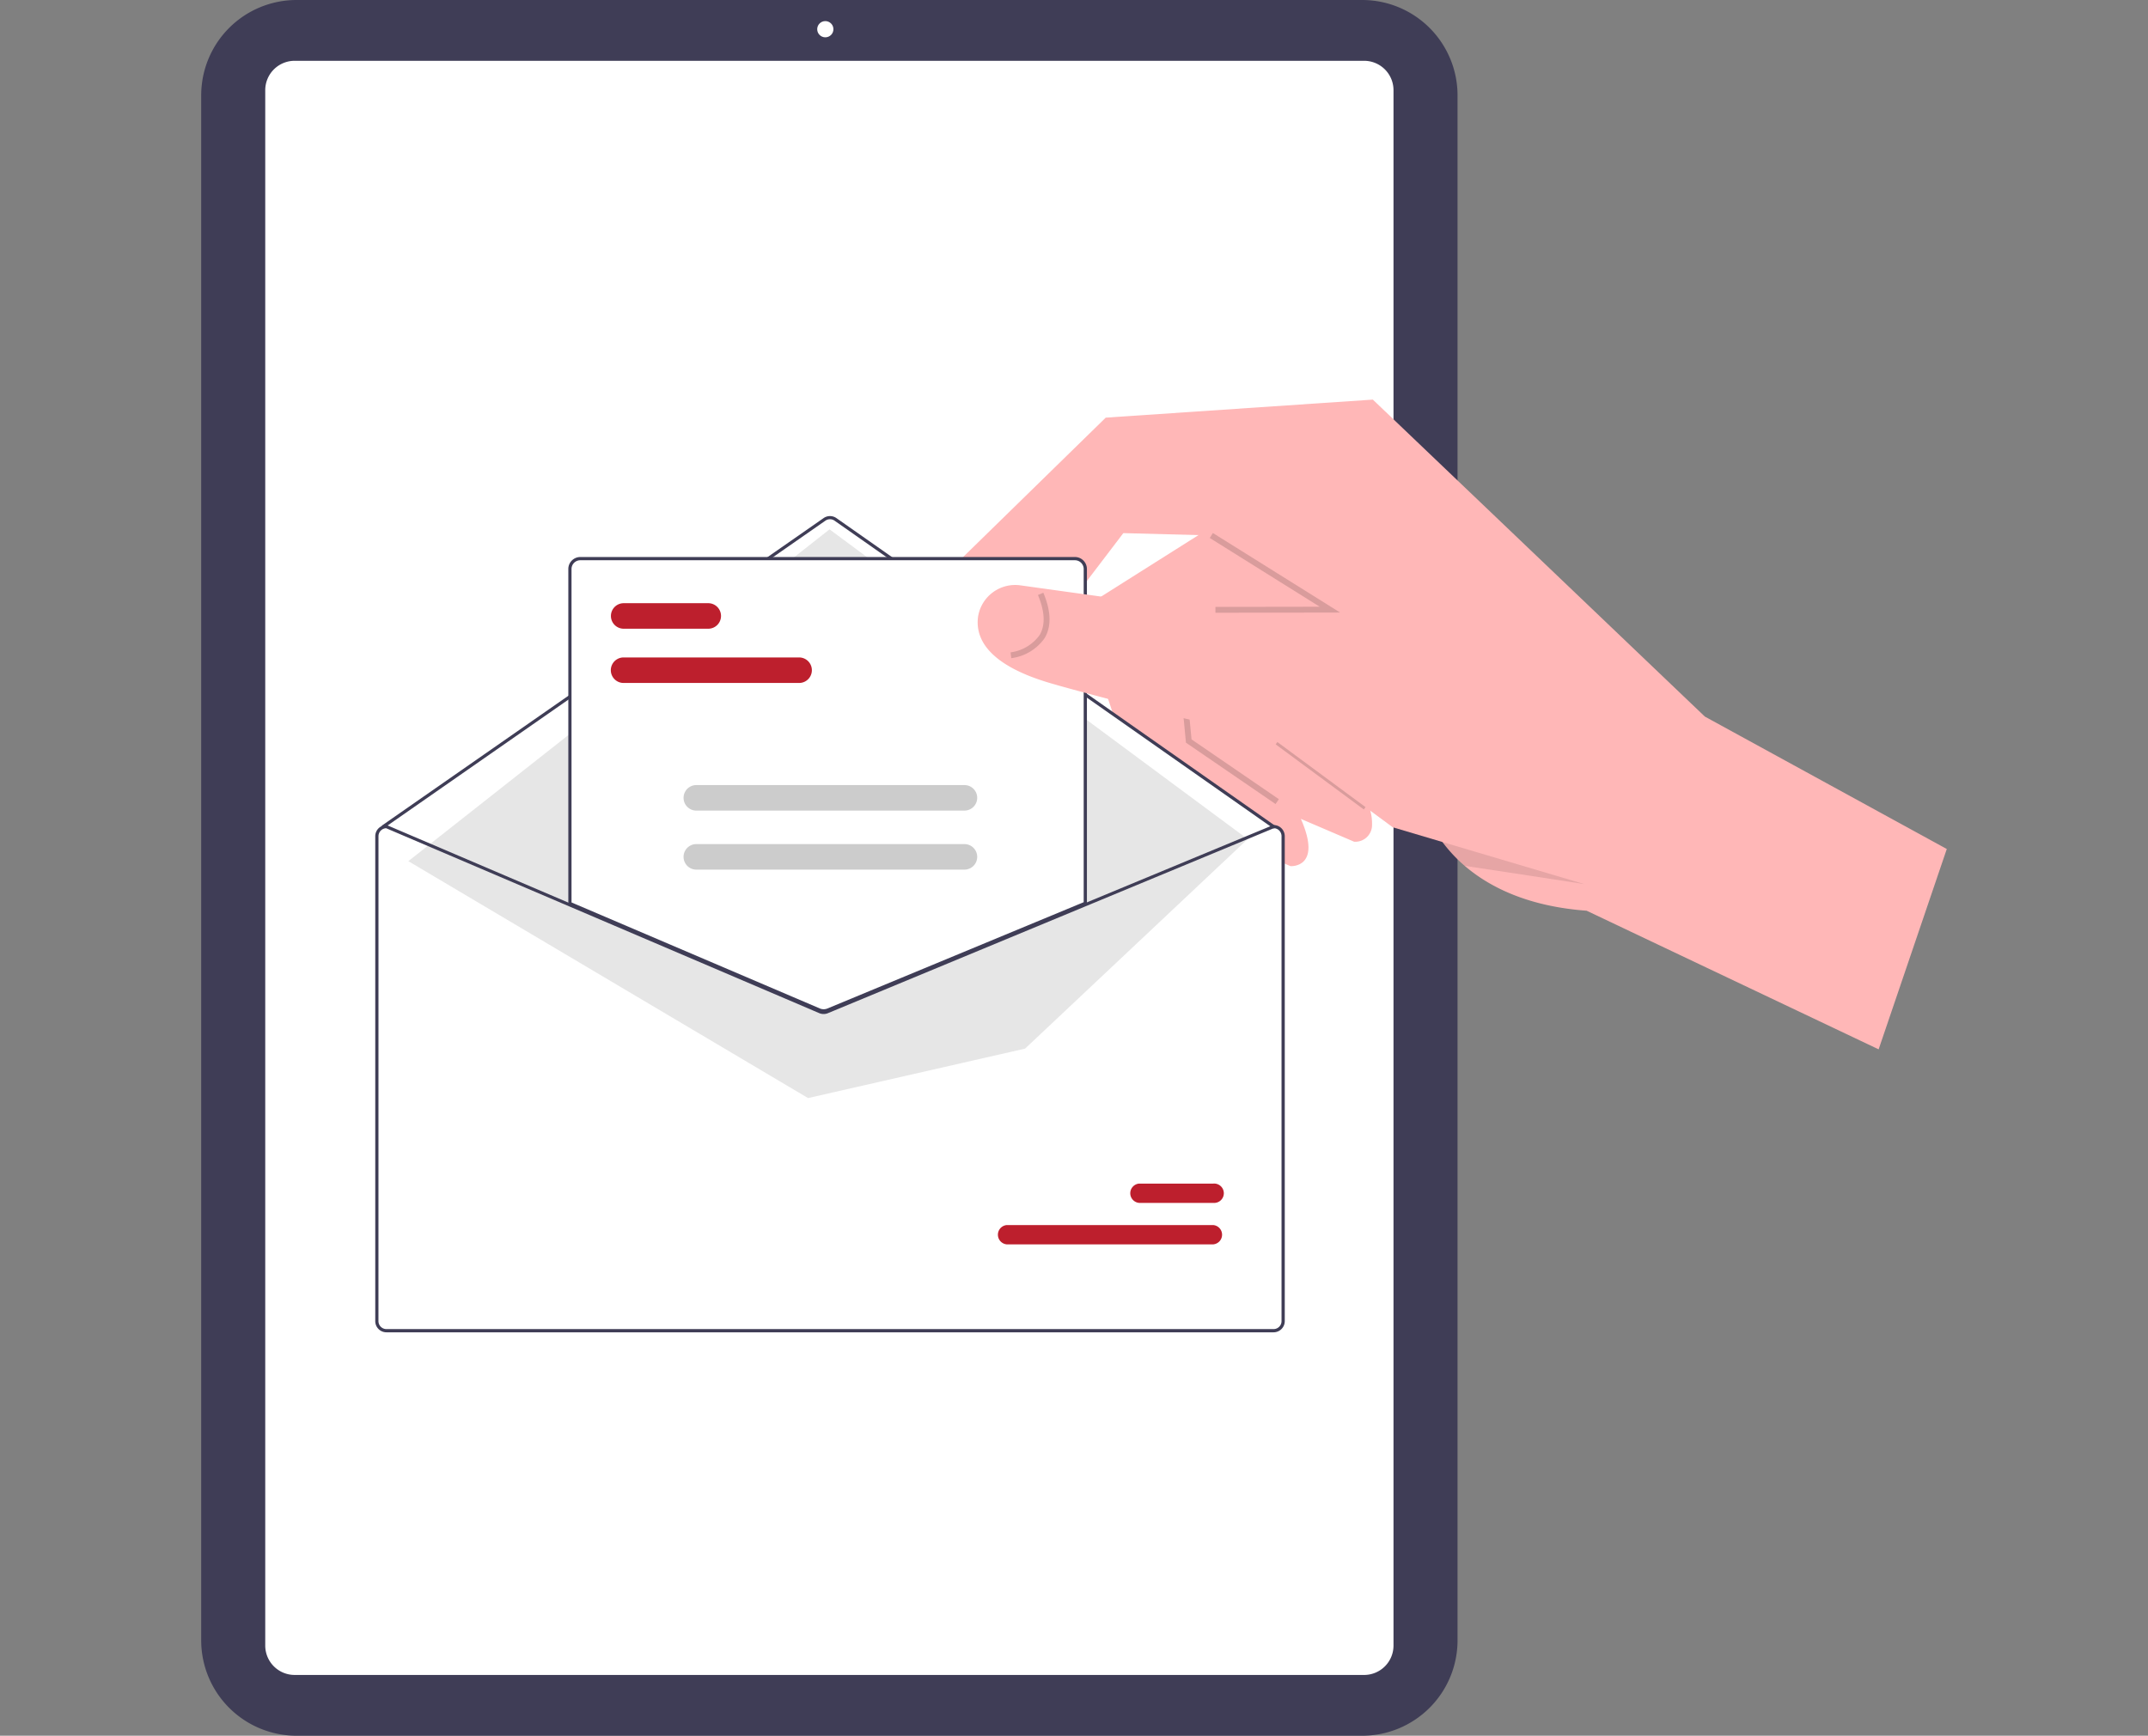
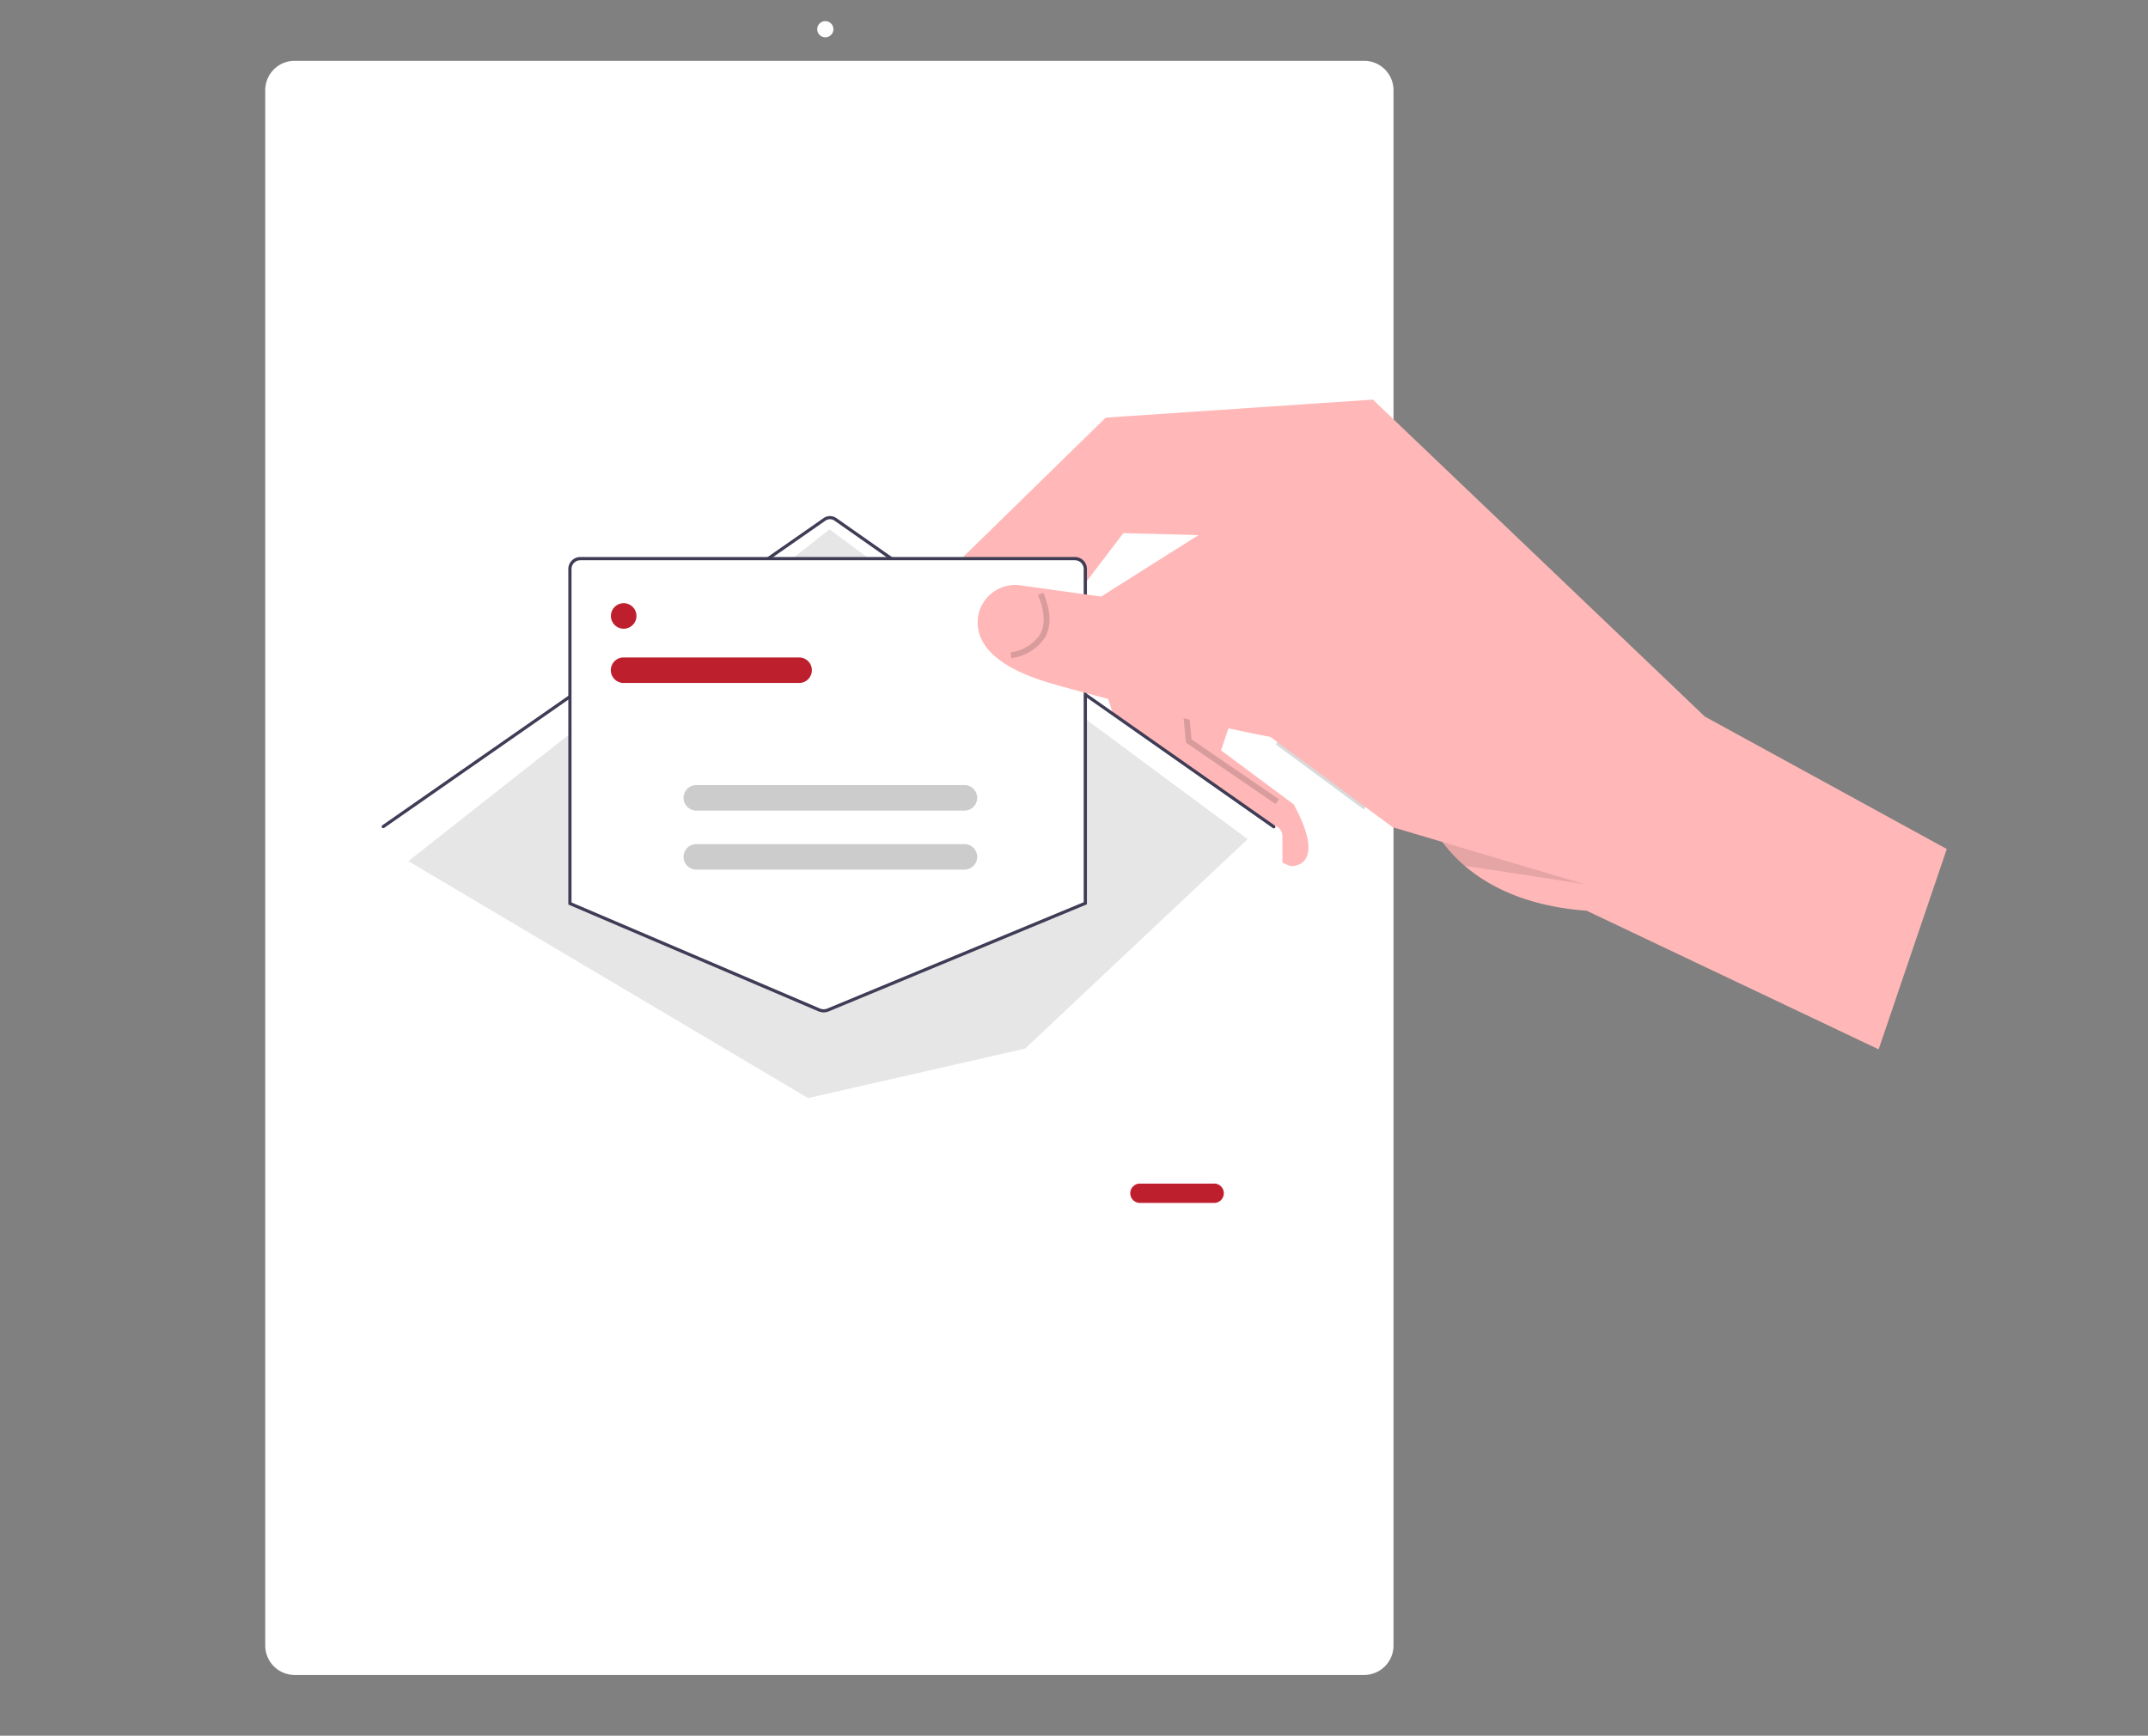
<svg xmlns="http://www.w3.org/2000/svg" width="266" height="215" viewBox="0 0 266 215">
  <rect x="0" y="0" width="266" height="215" fill="#808080" stroke="none" />
  <defs>
    <clipPath id="clip-path">
      <rect id="Rectangle_755" data-name="Rectangle 755" width="266" height="215" transform="translate(-509 -11599)" fill="#fff" />
    </clipPath>
  </defs>
  <g id="Mask_Group_53" data-name="Mask Group 53" transform="translate(509 11599)" clip-path="url(#clip-path)">
    <g id="undraw_mail_re_duel" transform="translate(-484.082 -11598.996)">
-       <path id="Path_1804" data-name="Path 1804" d="M575.85,457.484H443.87a11.812,11.812,0,0,1-11.8-11.8v-191.4a11.812,11.812,0,0,1,11.8-11.8H575.85a11.812,11.812,0,0,1,11.8,11.8v191.4a11.812,11.812,0,0,1-11.8,11.8Z" transform="translate(-432.072 -242.488)" fill="#3f3d56" />
      <path id="Path_1805" data-name="Path 1805" d="M592.616,465.653H460.173a3.641,3.641,0,0,1-3.638-3.638V269.35a3.641,3.641,0,0,1,3.638-3.638H592.616a3.641,3.641,0,0,1,3.638,3.638V462.016a3.641,3.641,0,0,1-3.638,3.638Z" transform="translate(-448.606 -258.185)" fill="#fff" />
      <circle id="Ellipse_126" data-name="Ellipse 126" cx="1.004" cy="1.004" r="1.004" transform="translate(76.282 2.61)" fill="#fff" />
      <path id="Path_1806" data-name="Path 1806" d="M771.768,464.918l-4.385-13.129-.074-.228L785.773,439.9l.981,1.323,5.142,6.924-1.879,5.6-4.859,14.47-.213.638,9,6.689c.356.658.653,1.257.893,1.808,2.686,6.124-1.29,5.842-1.29,5.842l-18.3-7.844Z" transform="translate(-658.652 -375.91)" fill="#ffb7b7" />
-       <path id="Path_1807" data-name="Path 1807" d="M797.851,461.059l-.806-2.418-3.955-11.866-.824-2.474-.693-2.071,9.028-5.7,9.442-5.958,6.124,8.247-1.856,5.53-.9,2.687-1.395,4.157-2.8,8.334,9,6.689a17.453,17.453,0,0,1,1.6,3.784,5.819,5.819,0,0,1,.221,1.694,2.075,2.075,0,0,1-2.217,2.169l-18.3-7.843Z" transform="translate(-675.047 -369.606)" fill="#ffb7b7" />
      <path id="Path_1808" data-name="Path 1808" d="M374.017,254.48l-1.062-11.195,5.291-2.869.346.638-4.869,2.64.985,10.378,10.818,7.409-.411.6Z" transform="translate(-252.072 -162.492)" opacity="0.15" />
      <rect id="Rectangle_574" data-name="Rectangle 574" width="0.726" height="13.569" transform="translate(133.057 92.198) rotate(-53.543)" opacity="0.15" />
      <path id="Path_1809" data-name="Path 1809" d="M179.6,235.987l-54.924-38.608L69.194,235.63l54.657,23.081Z" transform="translate(-46.766 -133.402)" fill="#fff" />
      <path id="Path_1810" data-name="Path 1810" d="M717.045,415.507l18.5-18.083,33.077-2.235,41.118,39.264,29.958,16.4-8.44,24.818L795.1,458.5c-7.362-.541-12.1-2.984-15.095-5.553a18.238,18.238,0,0,1-2.769-2.965,13.329,13.329,0,0,1-2.042-3.828l-14.7-18.883-3.03-3.9-1.962-2.522-6.415-8.242-.462-.592-10.9-.288-5.671,7.446-3.983,5.231a8.857,8.857,0,0,1-1.9,5.05c-3.572,4.346-10.816,3.5-10.816,3.5Z" transform="translate(-623.533 -345.695)" fill="#ffb7b7" />
      <path id="Path_1811" data-name="Path 1811" d="M499.034,557.769h.04l22.684,9.686,31.037,13.253a1,1,0,0,0,.766,0l32.025-13.284,23.241-9.643.036-.015h.04a1.384,1.384,0,0,1,1.383,1.383v60.07A1.384,1.384,0,0,1,608.9,620.6H499.034a1.384,1.384,0,0,1-1.383-1.383V559.152a1.384,1.384,0,0,1,1.383-1.383Z" transform="translate(-476.396 -455.579)" fill="#fff" />
      <path id="Path_1812" data-name="Path 1812" d="M501.2,478.362a.2.2,0,0,0,.112-.036l54.647-38.058a.991.991,0,0,1,1.132,0l54.256,38.06a.2.2,0,1,0,.227-.324l-54.254-38.056a1.388,1.388,0,0,0-1.585,0L501.09,478a.2.2,0,0,0,.114.36Z" transform="translate(-478.662 -375.778)" fill="#3f3d56" />
      <path id="Path_1813" data-name="Path 1813" d="M183.067,240.652l-51.779-38.37-52.159,41.1,49.5,29.345,26.873-6.124Z" transform="translate(-53.481 -136.717)" fill="#e6e6e6" />
-       <path id="Path_1814" data-name="Path 1814" d="M737.332,713.039h25.578a1.2,1.2,0,0,0,0-2.39H737.332a1.2,1.2,0,0,0,0,2.39Z" transform="translate(-637.582 -558.907)" fill="#bd1f2d" />
      <path id="Path_1815" data-name="Path 1815" d="M787.932,697.189h9.176a1.2,1.2,0,1,0,0-2.39h-9.186a1.2,1.2,0,0,0,0,2.39Z" transform="translate(-671.781 -548.194)" fill="#bd1f2d" />
      <path id="Path_1816" data-name="Path 1816" d="M604.162,511.868a1.5,1.5,0,0,0,.566-.111l31.937-13.249V457.042a1.384,1.384,0,0,0-1.383-1.383H574.019a1.384,1.384,0,0,0-1.383,1.383v41.5l.06.025,30.876,13.188a1.5,1.5,0,0,0,.589.117Z" transform="translate(-527.078 -386.561)" fill="#fff" />
      <path id="Path_1817" data-name="Path 1817" d="M603.332,511.636l-31-13.239V456.832a1.484,1.484,0,0,1,1.483-1.483h61.255a1.484,1.484,0,0,1,1.483,1.483v41.536l-31.991,13.269a1.606,1.606,0,0,1-1.227-.008Zm32.822-54.8a1.088,1.088,0,0,0-1.087-1.087H573.815a1.088,1.088,0,0,0-1.087,1.087v41.3l30.764,13.137a1.208,1.208,0,0,0,.922,0l31.74-13.168Z" transform="translate(-526.871 -386.356)" fill="#3f3d56" />
-       <path id="Path_1818" data-name="Path 1818" d="M498.566,559.152v60.07a1.384,1.384,0,0,0,1.383,1.383H609.813a1.384,1.384,0,0,0,1.383-1.383v-60.07a1.384,1.384,0,0,0-1.383-1.383h-.04l-.036.015L586.5,567.428l-32.025,13.284a1,1,0,0,1-.766,0L522.669,567.46l-22.684-9.687h-.04A1.384,1.384,0,0,0,498.566,559.152Zm.4,0a.991.991,0,0,1,.948-.987l22.763,9.72,30.876,13.188a1.4,1.4,0,0,0,1.074,0l31.869-13.223,23.349-9.69a.99.99,0,0,1,.951.988v60.07a.989.989,0,0,1-.987.988H499.949a.989.989,0,0,1-.987-.987Z" transform="translate(-477.014 -455.579)" fill="#3f3d56" />
      <path id="Path_1819" data-name="Path 1819" d="M590.152,496.889h21.736a1.581,1.581,0,0,0,0-3.162H590.152a1.581,1.581,0,1,0,0,3.162Z" transform="translate(-537.848 -412.295)" fill="#bd1f2d" />
-       <path id="Path_1820" data-name="Path 1820" d="M590.192,476.159h10.472a1.581,1.581,0,1,0,0-3.162H590.192a1.581,1.581,0,1,0,0,3.162Z" transform="translate(-537.875 -398.285)" fill="#bd1f2d" />
+       <path id="Path_1820" data-name="Path 1820" d="M590.192,476.159a1.581,1.581,0,1,0,0-3.162H590.192a1.581,1.581,0,1,0,0,3.162Z" transform="translate(-537.875 -398.285)" fill="#bd1f2d" />
      <path id="Path_1821" data-name="Path 1821" d="M617.946,545.66h33.2a1.581,1.581,0,1,0,0-3.162h-33.2a1.581,1.581,0,1,0,0,3.162Z" transform="translate(-556.633 -445.257)" fill="#ccc" />
      <path id="Path_1822" data-name="Path 1822" d="M617.946,568.218h33.2a1.581,1.581,0,0,0,0-3.162h-33.2a1.581,1.581,0,1,0,0,3.162Z" transform="translate(-556.633 -460.504)" fill="#ccc" />
      <path id="Path_1823" data-name="Path 1823" d="M858.923,480.57l6.594-.383,26.338,32.462-9.308-1.424-5.512-.833a18.247,18.247,0,0,1-2.769-2.965l-6.124-1.818-2.818-2.082C865.5,504.209,858.923,480.57,858.923,480.57Z" transform="translate(-720.568 -403.144)" opacity="0.1" />
      <path id="Path_1824" data-name="Path 1824" d="M728.783,469.967a4.652,4.652,0,0,1,5.285-3.885l7.029.977,8.7,1.21,6.72.934,8.03-.466,7.289-.424,4.306-.249,28.635,35.29-24.625-7.308-2.818-2.082-12.342-9.115s-4.043-.745-10.418-2.238c-.948-.226-11.679-2.918-16.714-4.383-.976-.285-1.853-.582-2.645-.893C729.6,475.123,728.472,472.287,728.783,469.967Z" transform="translate(-632.583 -393.574)" fill="#ffb7b7" />
      <path id="Path_1825" data-name="Path 1825" d="M741.309,476.372a5.286,5.286,0,0,0,3.6-2.152c.721-1.238.649-2.9-.216-4.953l.669-.282c.959,2.274,1.021,4.161.171,5.606a5.933,5.933,0,0,1-4.147,2.5Z" transform="translate(-641.078 -395.57)" opacity="0.15" />
-       <path id="Path_1826" data-name="Path 1826" d="M386.033,213.562v-.726l12.916-.02L385.333,204.3l.383-.616,15.757,9.851Z" transform="translate(-260.437 -137.666)" opacity="0.15" />
    </g>
  </g>
</svg>